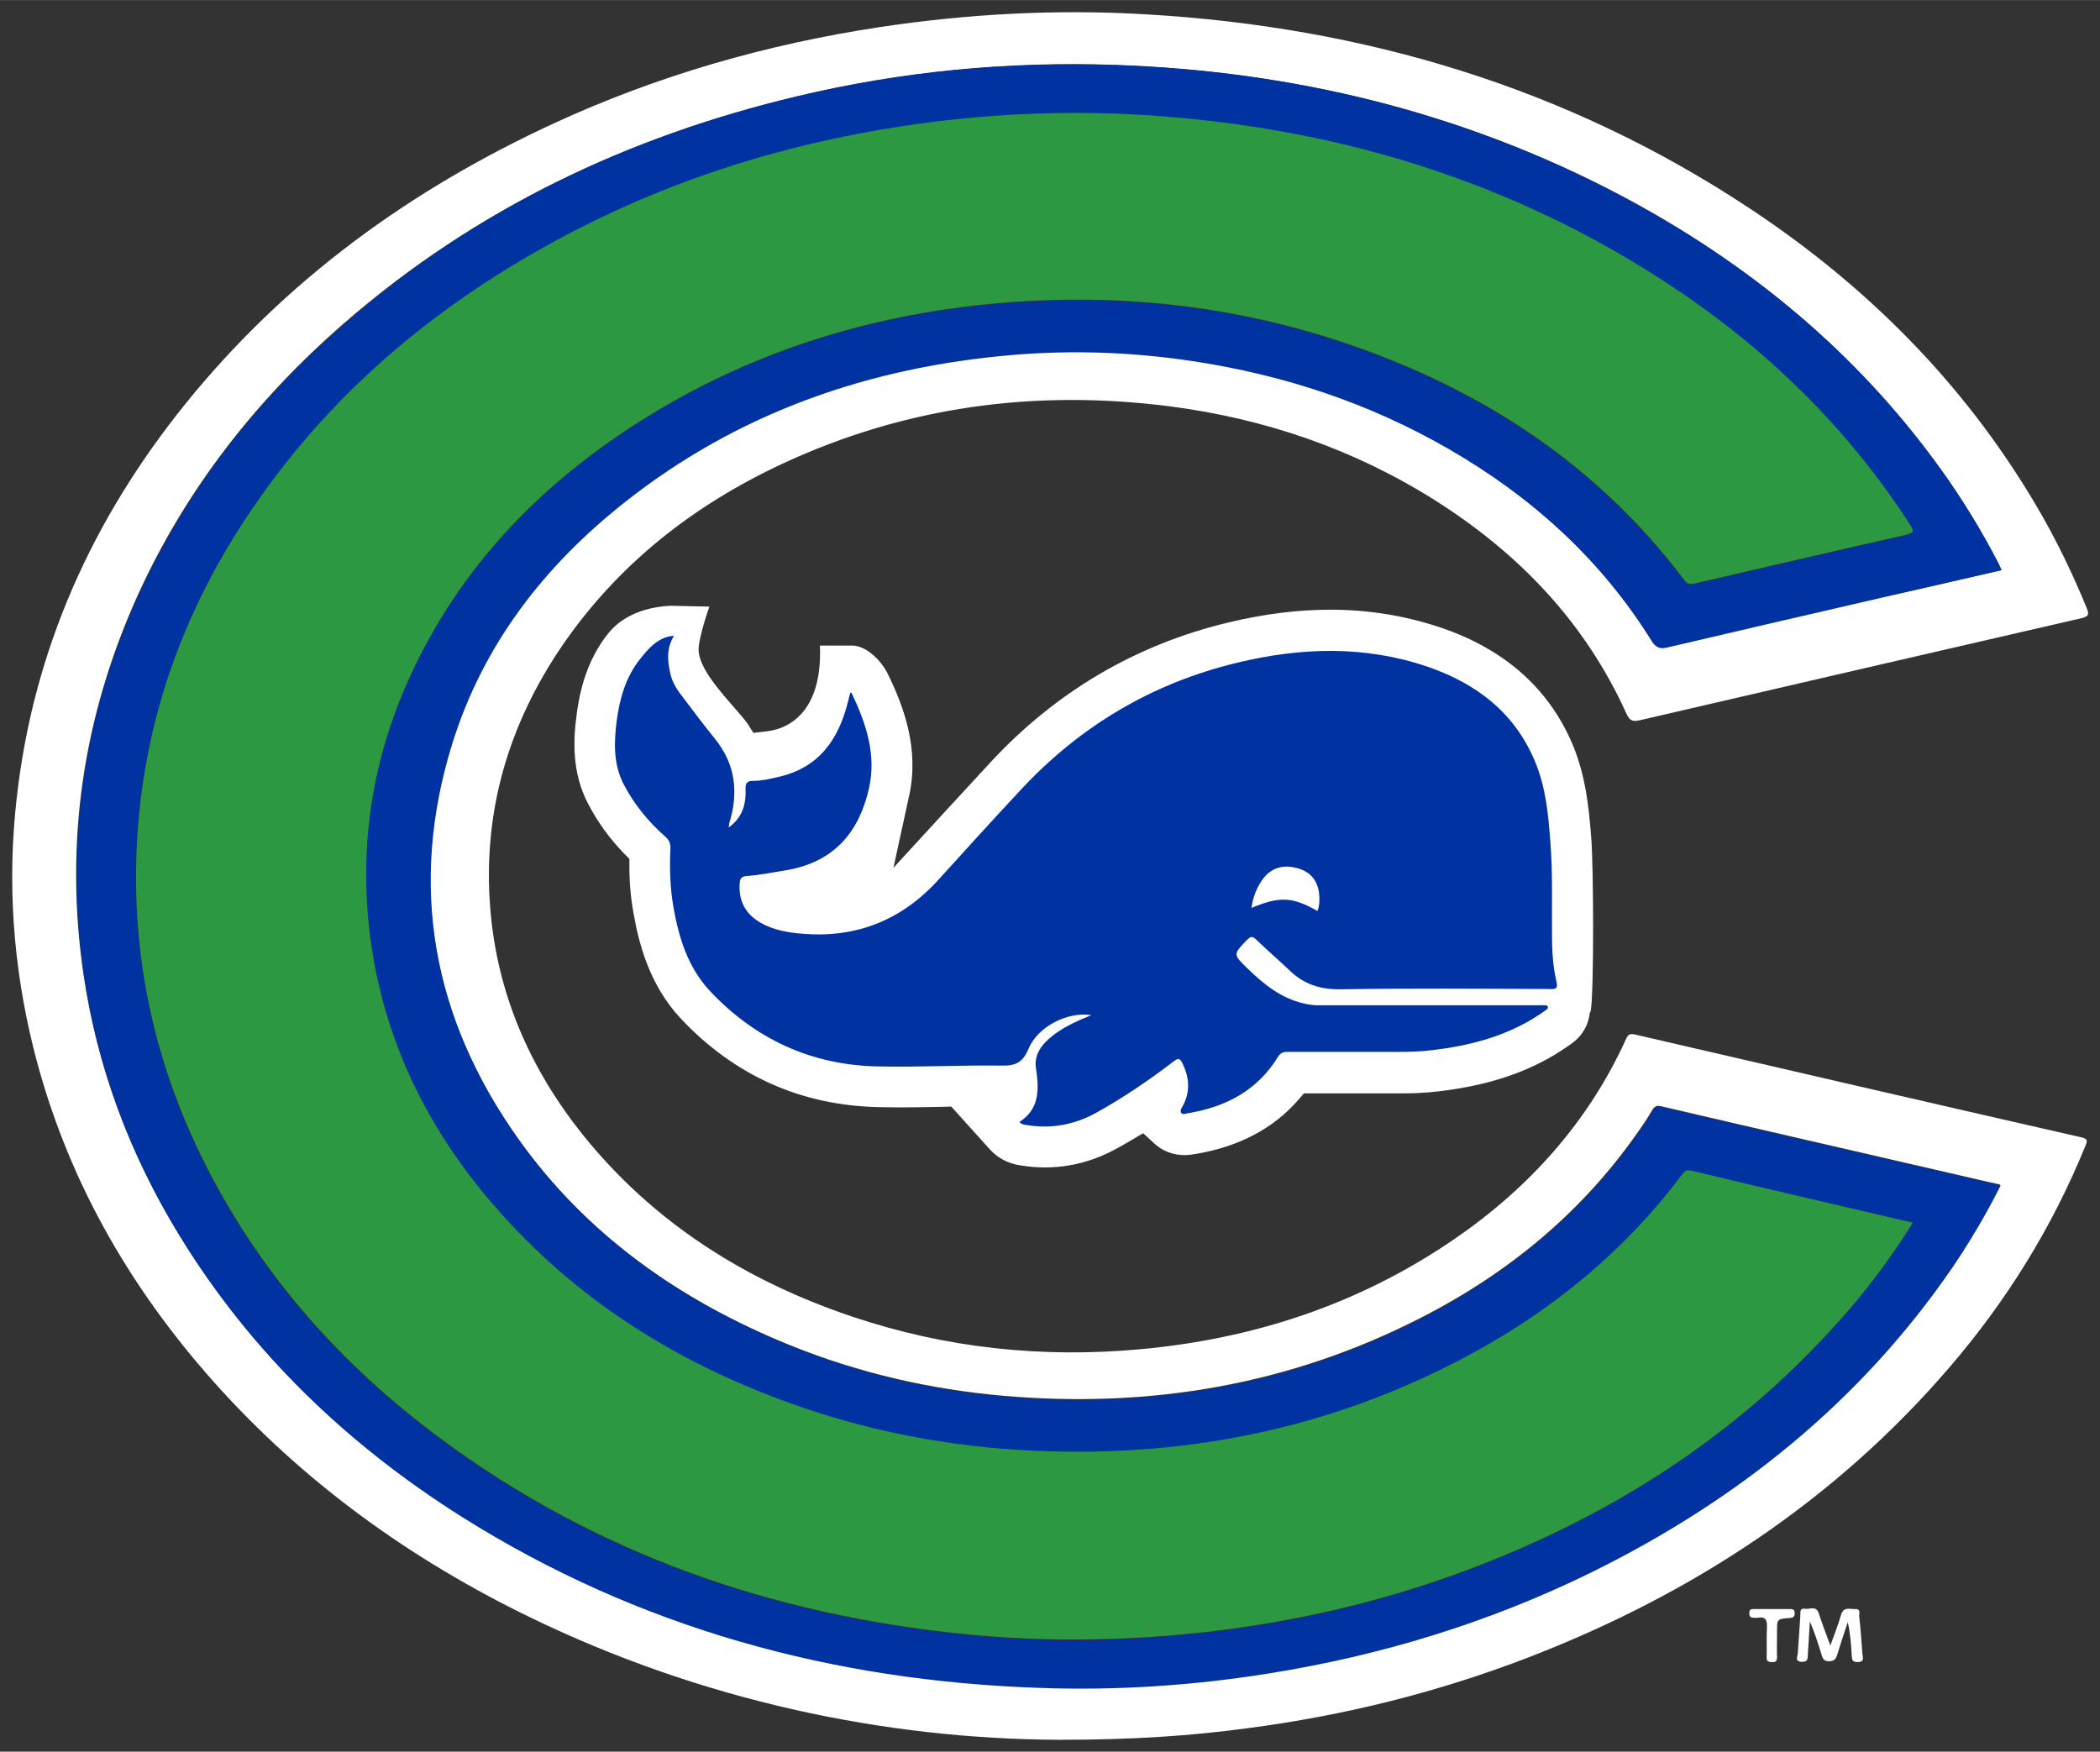
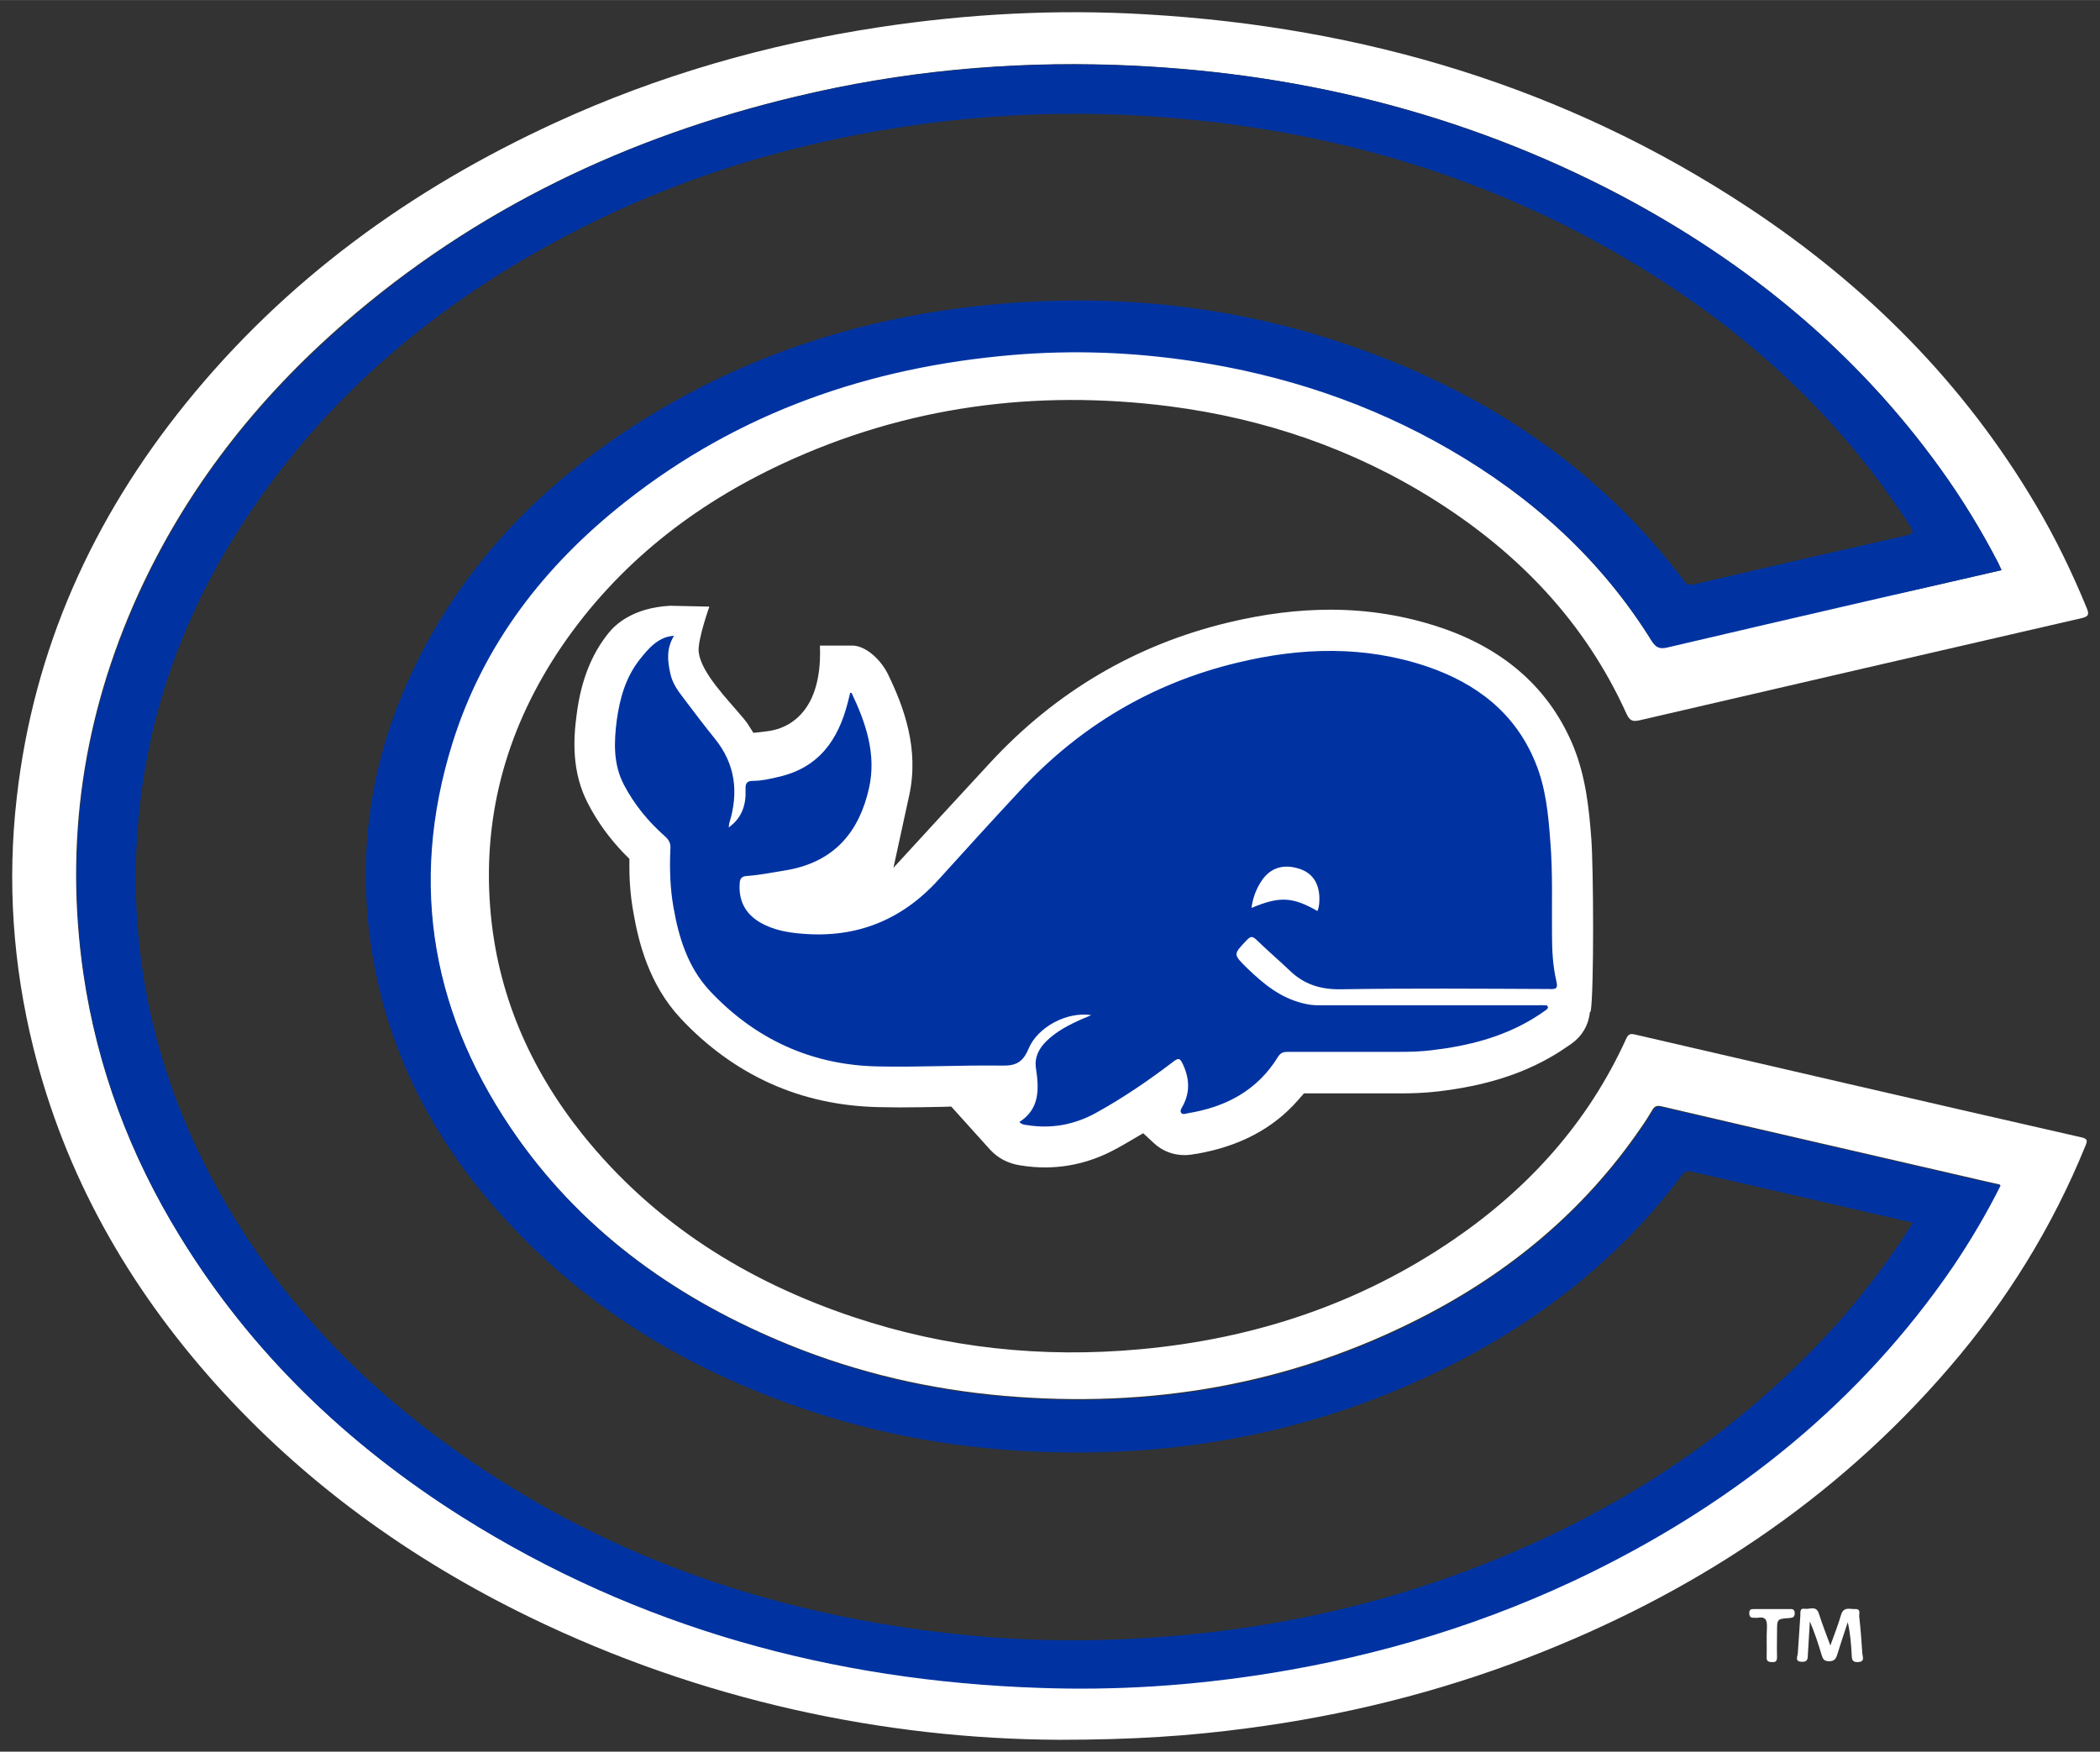
<svg xmlns="http://www.w3.org/2000/svg" id="Layer_1" height="287" preserveAspectRatio="xMidYMid meet" viewBox="0 0 1460.879 1218.66" width="344.016">
  <rect x="0" y="0" width="1460.879" height="1218.66" fill="#333333" stroke="none" />
  <g id="g18" transform="matrix(1.952 0 0 1.952 8.597 8.565)">
    <path id="path4" d="m372.9 615.7c-62-.3-127.1-13.9-188.5-43.7-42.6-20.7-80.5-48-112.2-83.4-31-34.7-53.4-74.1-64.7-119.5-7.3-29.5-9.4-59.3-5.9-89.5 6-52.7 27-99.1 60.1-140.1 35.6-44.1 80.2-76.4 131.4-100 36.9-17 75.6-28.1 115.7-34.2 31.6-4.8 63.4-6.5 95.3-4.6 77.4 4.5 149.5 25.9 214.5 68.8 42 27.7 76.8 62.5 102.5 106 7 11.8 13 24.2 18.2 36.9.9 2.2.6 2.9-1.8 3.5-52.5 12.1-105 24.2-157.5 36.4-2.6.6-3.6.2-4.8-2.4-14.7-32.5-38.3-57.1-68.2-76-29-18.3-60.7-29.1-94.6-33.5-47.8-6.1-93.9 0-137.8 20.4-31.8 14.8-58.7 35.8-78.7 65-19.2 28.2-28.3 59.3-25.6 93.4 2.4 30.3 14 57 32.8 80.6 25.4 31.7 58.4 52.4 96.6 65.2 33.2 11.1 67.3 14.7 102.2 11.5 40.6-3.7 78.2-16.1 111.9-39.2 26.7-18.3 47.8-41.7 61.3-71.4.7-1.6 1.4-2 3.1-1.6 53.1 12.3 106.2 24.6 159.3 36.7 2.2.5 2 1.3 1.3 3-11.8 29-28.1 55.3-48.5 79-40.9 47.6-91.7 80.8-149.9 103.3-32.4 12.5-65.9 20.8-100.4 25.3-20.1 2.7-40.5 4.1-67.1 4.1zm336-416.9c-.4-1-.8-1.8-1.2-2.6-6-11.7-12.9-22.9-20.6-33.6-30.1-41.8-68.8-73.5-114.1-97.5-56.2-29.6-116.6-44.2-180-46.4-38.3-1.3-76.2 2.3-113.4 11.2-60.1 14.3-114.5 40.1-161.3 80.8-31.3 27.2-56.4 59.2-73.6 97-19.5 43.1-26.2 88-19.4 134.9 4.9 33.5 16.6 64.6 34.3 93.4 25.4 41.5 59.6 74.2 100.5 100 62.8 39.6 131.9 58.4 205.7 60.9 27.3.9 54.5-.9 81.5-5.1 40.1-6.4 78.6-18 115.1-36 52.1-25.6 96.1-60.8 129-109 6.3-9.2 11.9-18.8 17-29-5-1.1-9.7-2.2-14.4-3.3-35.4-8.2-70.9-16.3-106.3-24.6-1.7-.4-2.5 0-3.3 1.4-1.3 2.2-2.7 4.4-4.2 6.5-20.1 29.3-46.6 51.3-78.1 67.4-46.8 24-96.6 32.4-148.7 27.9-26.4-2.3-52-8.2-76.6-18.2-38.8-15.8-72.1-39.1-96.6-73.5-30.6-43.1-39.4-90.2-23.6-141.1 11-35.3 32.8-63.4 61.6-86.1 40.5-32 87.2-48.1 138.2-52.4 21.4-1.8 42.8-1 64 2.2 32.5 4.9 63.2 15 91.6 31.5 29.4 17.1 54 39.3 72.1 68.3 1.4 2.3 2.6 2.9 5.4 2.3 23.8-5.6 47.6-11.1 71.4-16.6 16.1-3.3 31.9-7 48-10.7z" fill="#fff" />
    <path id="path6" d="m562.7 294.4v0c-.8-10.5-1.9-21.6-6.3-32.6-8.3-20.3-24.2-34.7-47.3-42.5-12.4-4.2-25.7-6.4-39.3-6.4 0 0 0 0 0 0-11.7 0-23.7 1.5-36.6 4.6-32.9 7.9-61.4 24.7-84.7 49.9-5.1 5.5-10.5 11.4-16.6 18l-17.9 19.5 5.6-25.7c3.7-16.8-2-31.8-7.4-43-2.3-4.9-7.3-10-12.3-10.5h-12.1c.3 6.7-.4 16.1-5.3 22.7-3.4 4.6-8.2 7.3-14.1 7.9l-4.3.5-2.3-3.6c-.2-.2-.7-.9-1.1-1.4-5.9-7.1-15.2-16.3-16.1-23.8-.5-4.1 3.8-16.2 3.8-16.2l-14-.3c-12.9.7-19.3 6.4-22 9.8-6.1 7.6-9.8 17.1-11.3 29-1.2 8.9-1.8 20.6 4.1 31.8 3.3 6.4 7.6 12.3 12.7 17.6l2 2v2.8c0 5.8.5 11.3 1.5 16.7 1.8 10.3 5.5 25.3 16.7 37.3 9.4 10.1 20.2 17.9 31.9 23.2 11.9 5.4 24.9 8.2 38.7 8.5 2.3 0 4.7.1 7.3.1 5.1 0 10.2-.1 15.4-.2l3.2-.1 13.7 15.2c2.9 3.2 6.5 5.1 11.1 5.8h.1c11.7 1.9 23.2-.1 33.8-5.9 1.7-.9 3.4-1.9 5.1-2.9l4.6-2.7 3.9 3.6c2.9 2.7 6.7 4.2 10.8 4.2 1.6 0 2.8-.2 3.7-.4h.3c15.4-2.6 27.6-9 36.5-19.2l2.1-2.4h3.2c4.2 0 8.3 0 12.1 0h6.4c4.2 0 8.3 0 12.5 0h .3c3.5 0 8.3-.1 13.3-.7 16.9-2 30.1-6.2 41.6-13.1 1.7-1 3.4-2.2 5.5-3.6 4.7-3.2 6.3-7.3 6.8-10.2l.2-1.3.3-.4c1.2-7.3 1-51.1.2-61.6z" fill="#fff" />
    <path id="path8" d="m550.3 345.5c-1.3-5.5-1.6-11.1-1.6-16.8-.1-11.1.3-22.2-.6-33.2-.7-9.6-1.6-19.1-5.3-28.1-7.2-17.7-21-28.2-38.5-34.2-22.4-7.6-45.1-6.9-67.8-1.4-30.4 7.3-56.2 22.7-77.4 45.6-9.8 10.5-19.5 21.2-29.1 31.8-13 14.3-29.1 20.8-48.4 19.2-5.2-.4-10.3-1.3-14.9-3.9-5.4-3.1-7.9-7.7-7.5-14 .1-1.9.8-2.6 2.7-2.7 4.4-.3 8.7-1.2 13.1-1.9 18.2-2.8 26.9-14.2 30.3-29.4 2.7-12-1.1-23.2-6.2-33.9 0-.1-.3 0-.5-.1-.3 1.2-.6 2.4-.9 3.6-3.4 13.3-10.4 23.2-24.7 26.4-2.9.7-5.9 1.4-8.9 1.4-2.3 0-2.9.8-2.8 3.1.2 5.2-1.1 10-6 13.5.1-.7.1-1.1.2-1.5 3.4-11 2.2-21.1-5.2-30.2-3.8-4.7-7.5-9.6-11.2-14.5-2-2.6-3.9-5.3-4.6-8.6-1-4.5-1.5-8.9 1.3-13.5-5.5.3-9.1 4.5-12.1 8.3-5.1 6.4-7.2 13.9-8.3 21.8-1 7.9-1.3 15.7 2.6 23.1 3.7 7 8.6 13 14.5 18.2 1.6 1.4 2.2 2.7 2 4.8-.3 6.9-.1 13.7 1.1 20.5 1.9 11 5.2 21.5 12.9 29.8 16.2 17.3 36.4 26.6 60.2 27 14.6.3 29.3-.5 44-.3 4.8.1 7.4-1.1 9.4-5.9 3.3-8 13.9-13.4 22.4-12.1-1.3.6-2.3 1-3.3 1.4-4.7 2.1-9.2 4.4-12.8 8-2.6 2.6-4.2 5.7-3.6 9.6 1.1 7.3 1.4 14.4-5.9 19.1.8.9 1.8 1 2.7 1.1 8.7 1.4 16.8-.1 24.5-4.3 9.8-5.4 19-11.7 27.9-18.5 1.5-1.1 2.1-1 2.9.6 2.6 5.2 3 10.4.1 15.6-.4.7-1 1.6-.4 2.3.5.6 1.4.3 2.2.1 13.6-2.2 24.9-8.1 32.3-20.2.9-1.4 1.9-1.7 3.4-1.7 13.2 0 26.5 0 39.7 0 3.9 0 7.9-.1 11.8-.6 12.6-1.5 24.7-4.5 35.7-11.1 1.6-1 3.2-2 4.7-3.1.4-.3 1-.7.8-1.3-.2-.7-.9-.4-1.5-.5-.7-.1-1.3 0-2 0-26 0-52.1 0-78.1 0-1.9 0-3.7-.2-5.6-.7-8-1.9-14.1-6.9-19.8-12.4-5.2-5.1-5.2-5-.2-10.2 1.3-1.3 1.9-1.4 3.3-.1 3.8 3.7 7.9 7.2 11.8 10.9 5.1 5 11 6.9 18.3 6.8 24.7-.4 49.4-.2 74.1-.1 2.8.2 3.3-.3 2.8-2.6zm-85.2-25.2c-8.9-5.1-13.5-5.3-23.5-1.1.5-3.8 1.8-7.1 3.9-10.1 3.1-4.3 7.6-5.6 13-3.9 4.6 1.4 7.1 4.9 7.3 10.2 0 1.6 0 3.3-.7 4.9z" fill="#0033a1" />
    <path id="path10" d="m647.9 582.1c1.4-3.9 2.8-7.4 3.8-10.9.9-3.1 3.2-2 5-2.1 2.3-.1 1.3 1.8 1.5 2.8.5 4.3.8 8.7 1.1 13.1.1 1.2 1 2.9-1.6 3-2.2.1-2.1-1.2-2.2-2.6-.2-3.8-.5-7.7-1.4-11.6-1.3 3.9-2.6 7.8-3.8 11.7-.5 1.5-1.1 2.2-2.9 2.2-1.7 0-2.2-.8-2.6-2.2-1.2-4-2.5-8-4.2-12-.2 3.8-.5 7.7-.7 11.5-.1 1.5.2 3-2.2 2.9-2.6-.1-1.5-1.8-1.4-3 .3-4.5.6-8.9.9-13.4.1-1-.4-2.8 1.6-2.5 1.7.3 4-1.3 5 1.7 1.2 3.8 2.6 7.3 4.1 11.4z" fill="#fff" />
    <path id="path12" d="m626.9 569.1c2.1 0 4.2 0 6.3 0 1 0 2-.1 2 1.5 0 1.3-.6 1.6-1.8 1.7-4.5.3-4.5.3-4.5 4.9 0 3-.1 6 0 8.9 0 1.4-.3 2-1.8 1.9-1.4 0-2-.4-1.9-1.9.1-3.5-.1-7 .1-10.4.1-2.6-.4-4-3.3-3.5-.4.1-.8 0-1.2 0-1.3.1-1.8-.4-1.8-1.7 0-1.3.7-1.4 1.7-1.4 2 0 4.1 0 6.2 0z" fill="#fff" />
    <path id="path14" d="m708.9 198.8c-16.1 3.7-31.9 7.4-47.8 11-23.8 5.5-47.6 11-71.4 16.6-2.7.6-3.9 0-5.4-2.3-18-29.1-42.7-51.3-72.1-68.3-28.5-16.5-59.1-26.6-91.6-31.5-21.3-3.2-42.6-4-64-2.2-51 4.3-97.7 20.4-138.2 52.4-28.8 22.7-50.6 50.8-61.6 86.1-15.8 50.8-7 98 23.6 141.1 24.5 34.4 57.8 57.7 96.6 73.5 24.6 10 50.1 16 76.6 18.2 52.2 4.5 101.9-3.9 148.7-27.9 31.4-16.1 58-38.1 78.1-67.4 1.5-2.1 2.9-4.3 4.2-6.5.8-1.4 1.6-1.8 3.3-1.4 35.4 8.3 70.9 16.4 106.3 24.6 4.7 1.1 9.5 2.2 14.4 3.3-5.1 10.2-10.8 19.8-17 29-33 48.2-77 83.4-129 109-36.5 17.9-74.9 29.6-115.1 36-27 4.3-54.2 6.1-81.5 5.1-73.8-2.5-142.9-21.4-205.7-60.9-40.9-25.8-75.1-58.6-100.5-100-17.7-28.8-29.4-59.9-34.3-93.4-6.8-46.8-.2-91.8 19.4-134.9 17.2-37.9 42.3-69.9 73.6-97 46.6-40.9 101-66.7 161.1-81 37.3-8.9 75.2-12.5 113.4-11.2 63.4 2.1 123.7 16.8 180.1 46.5 45.3 23.9 84 55.7 114.1 97.5 7.7 10.7 14.5 21.9 20.6 33.6.3.7.6 1.5 1.1 2.4zm-31.6 232.6c-26.5-6.1-52.6-12.2-78.8-18.2-1.5-.4-2.5-.1-3.5 1.3-20.2 26.9-45.5 47.8-74.9 63.8-50.8 27.5-105.3 38-162.7 34.3-27.3-1.8-53.8-7.1-79.5-16.3-41.3-14.7-77.5-37.4-106.4-70.8-25.2-29.1-40.9-62.7-44.7-101.2-3.1-31.2 2.4-61.1 15.8-89.4 17.3-36.7 44.2-64.9 77.9-86.9 42.8-27.9 90.3-41.9 141-44.8 38.5-2.2 76.3 2.4 113 14.8 48.7 16.4 90.2 43.3 121.4 84.8 1 1.3 1.9 1.4 3.3 1.1 25.2-5.9 50.3-11.7 75.5-17.4 2.8-.6 3.1-1.1 1.5-3.6-22.3-34.6-51.2-62.7-85.4-85.3-56.8-37.5-119.7-56.5-187.3-60.7-29-1.8-57.9-.4-86.7 4-43.8 6.7-85.4 20.1-124.4 41.4-42.9 23.4-79.3 54.2-106.9 94.8-24.6 36-38.9 75.7-41.2 119.4-2.1 40.5 6.4 78.9 24.7 115 19.8 39 48.1 70.8 83.1 96.8 55.6 41.3 118.6 63.1 187 70 27.7 2.8 55.5 2.5 83.2-.4 33.4-3.5 65.9-11 97.3-22.9 50.8-19.3 95.3-47.8 131.6-88.6 9.7-11.1 18.3-22.5 26.1-35z" fill="#0033a1" />
-     <path id="path16" d="m677.3 431.4c-7.8 12.5-16.4 24-26 34.7-36.3 40.8-80.8 69.4-131.6 88.6-31.4 11.9-63.9 19.3-97.3 22.9-27.7 2.9-55.5 3.2-83.2.4-68.5-6.9-131.4-28.7-187-70-35-26-63.3-57.8-83.1-96.8-18.4-36.2-26.8-74.5-24.7-115 2.3-43.7 16.6-83.4 41.2-119.4 27.6-40.6 64.1-71.4 106.9-94.8 38.9-21.3 80.5-34.7 124.4-41.4 28.8-4.4 57.7-5.8 86.7-4 67.6 4.3 130.5 23.2 187.3 60.7 34.2 22.6 63.1 50.7 85.4 85.3 1.6 2.4 1.3 2.9-1.5 3.6-25.2 5.7-50.4 11.6-75.5 17.4-1.4.3-2.3.2-3.3-1.1-31.2-41.5-72.7-68.4-121.4-84.8-36.7-12.3-74.4-17-113-14.8-50.8 2.9-98.2 16.9-141 44.8-33.7 22-60.6 50.2-77.9 86.9-13.4 28.3-18.8 58.2-15.8 89.4 3.8 38.6 19.5 72.1 44.7 101.2 28.9 33.4 65 56.1 106.4 70.8 25.7 9.2 52.3 14.5 79.5 16.3 57.4 3.7 111.9-6.7 162.7-34.3 29.4-16 54.7-36.9 74.9-63.8 1-1.4 1.9-1.7 3.5-1.3 26.1 6.3 52.2 12.3 78.7 18.5z" fill="#2c9942" />
  </g>
</svg>